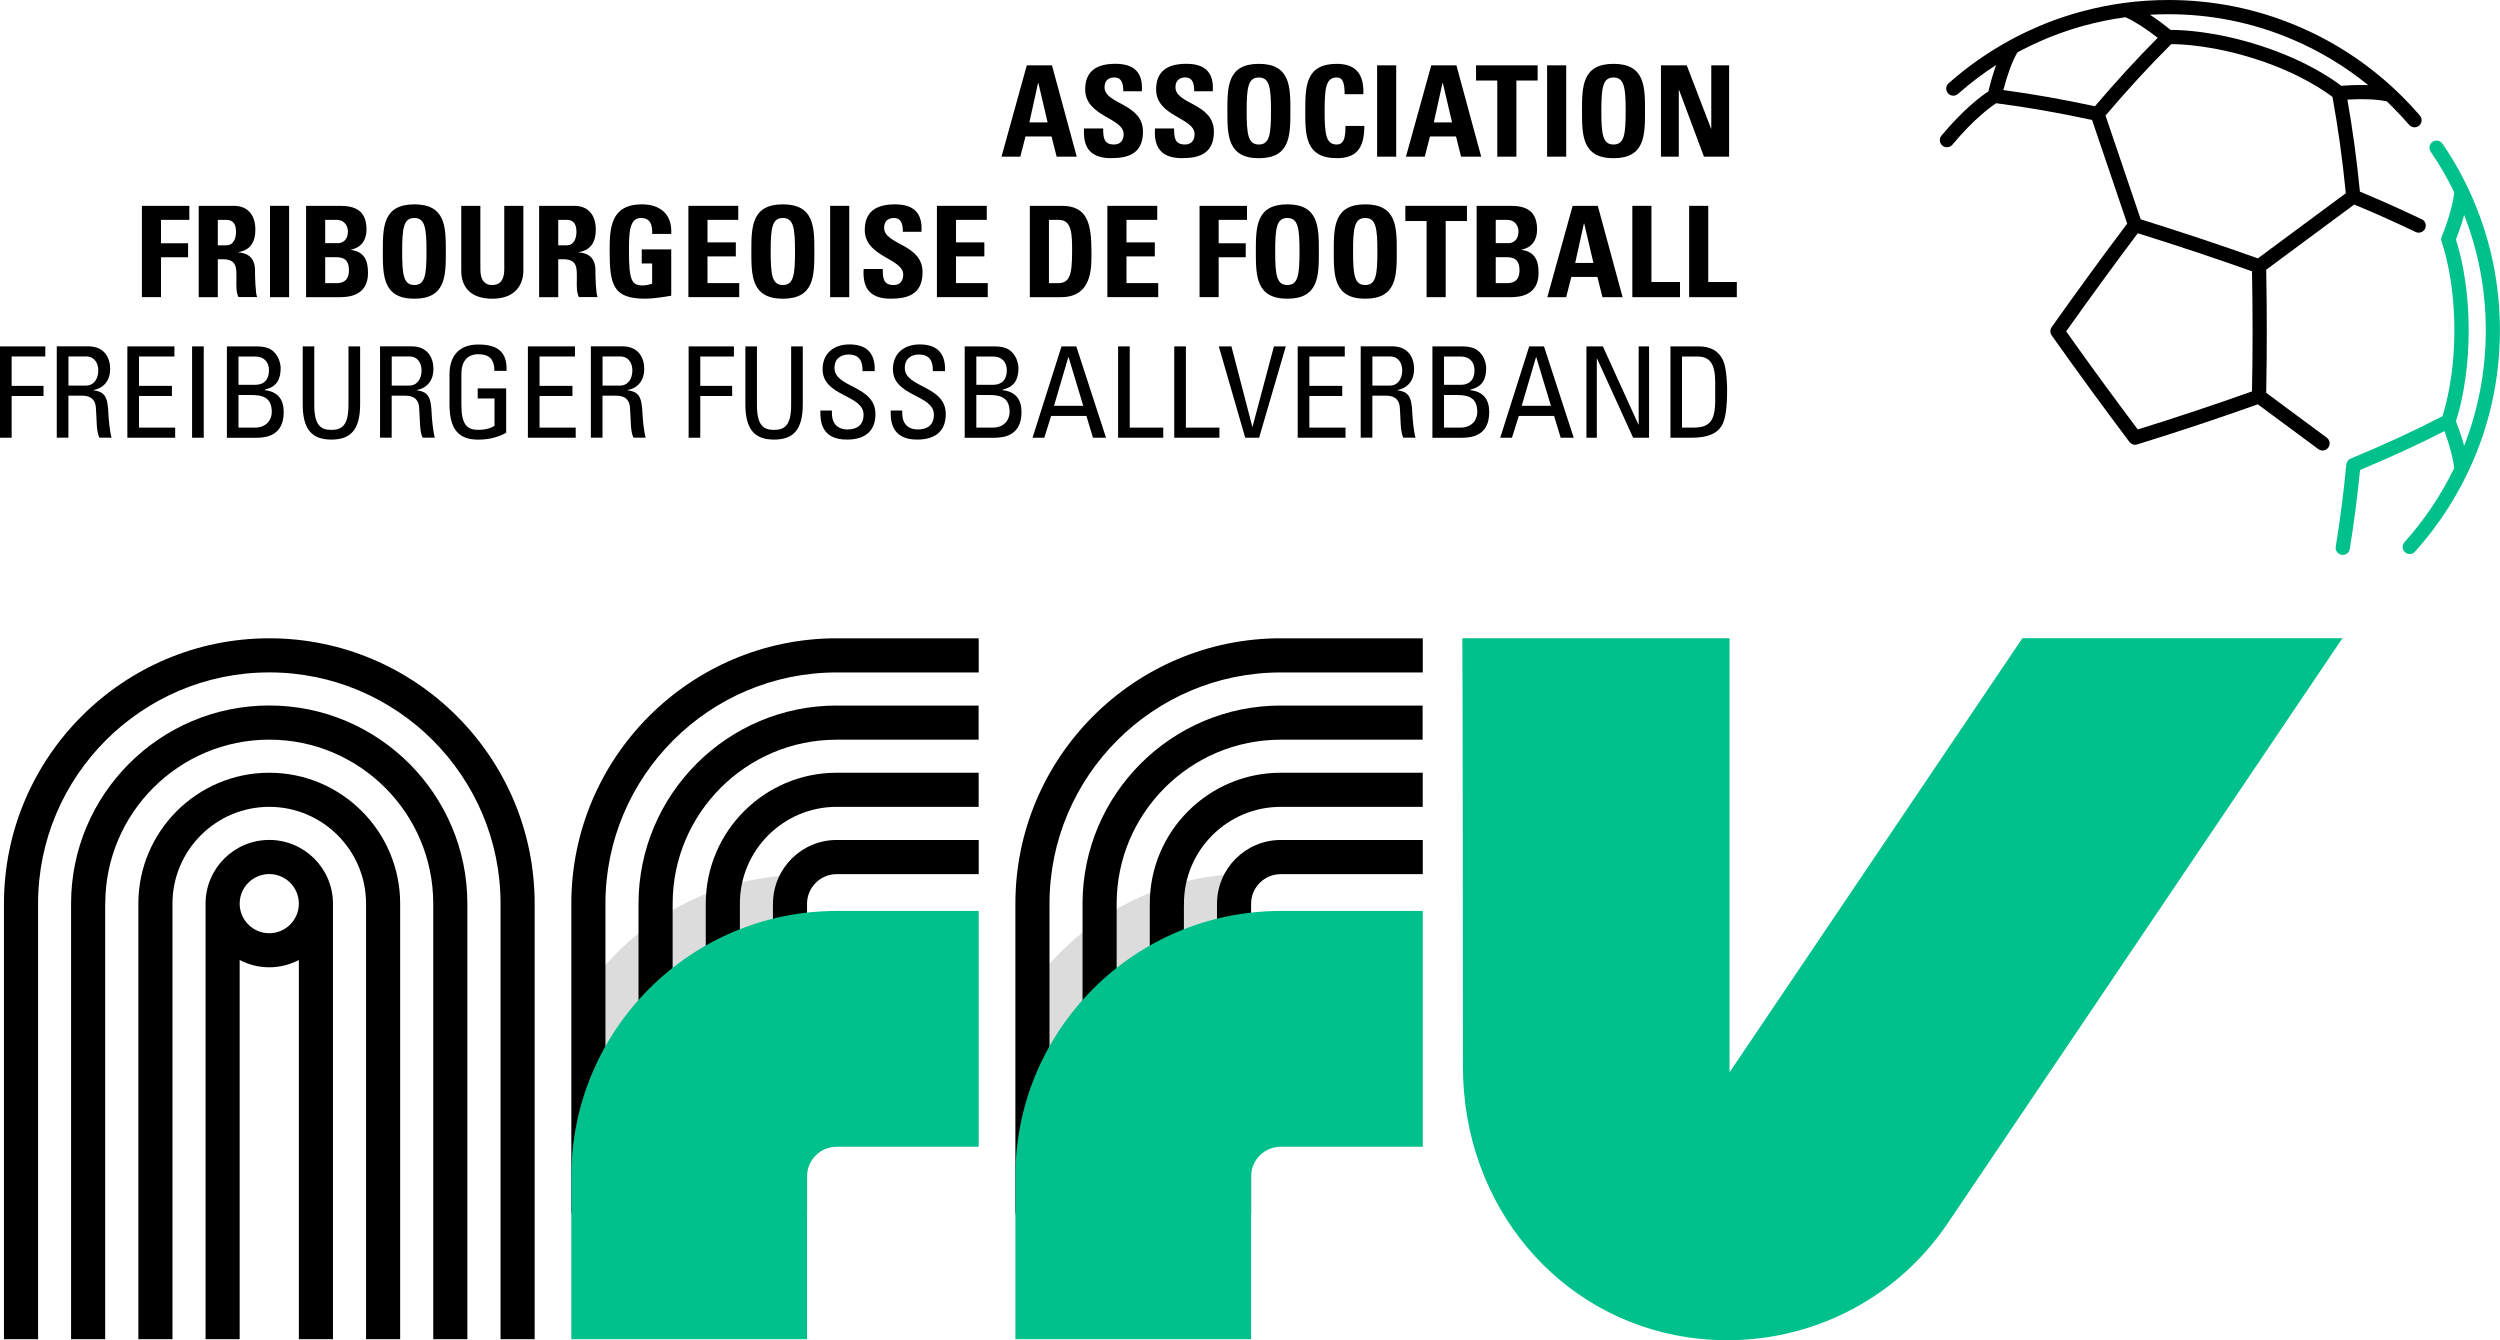
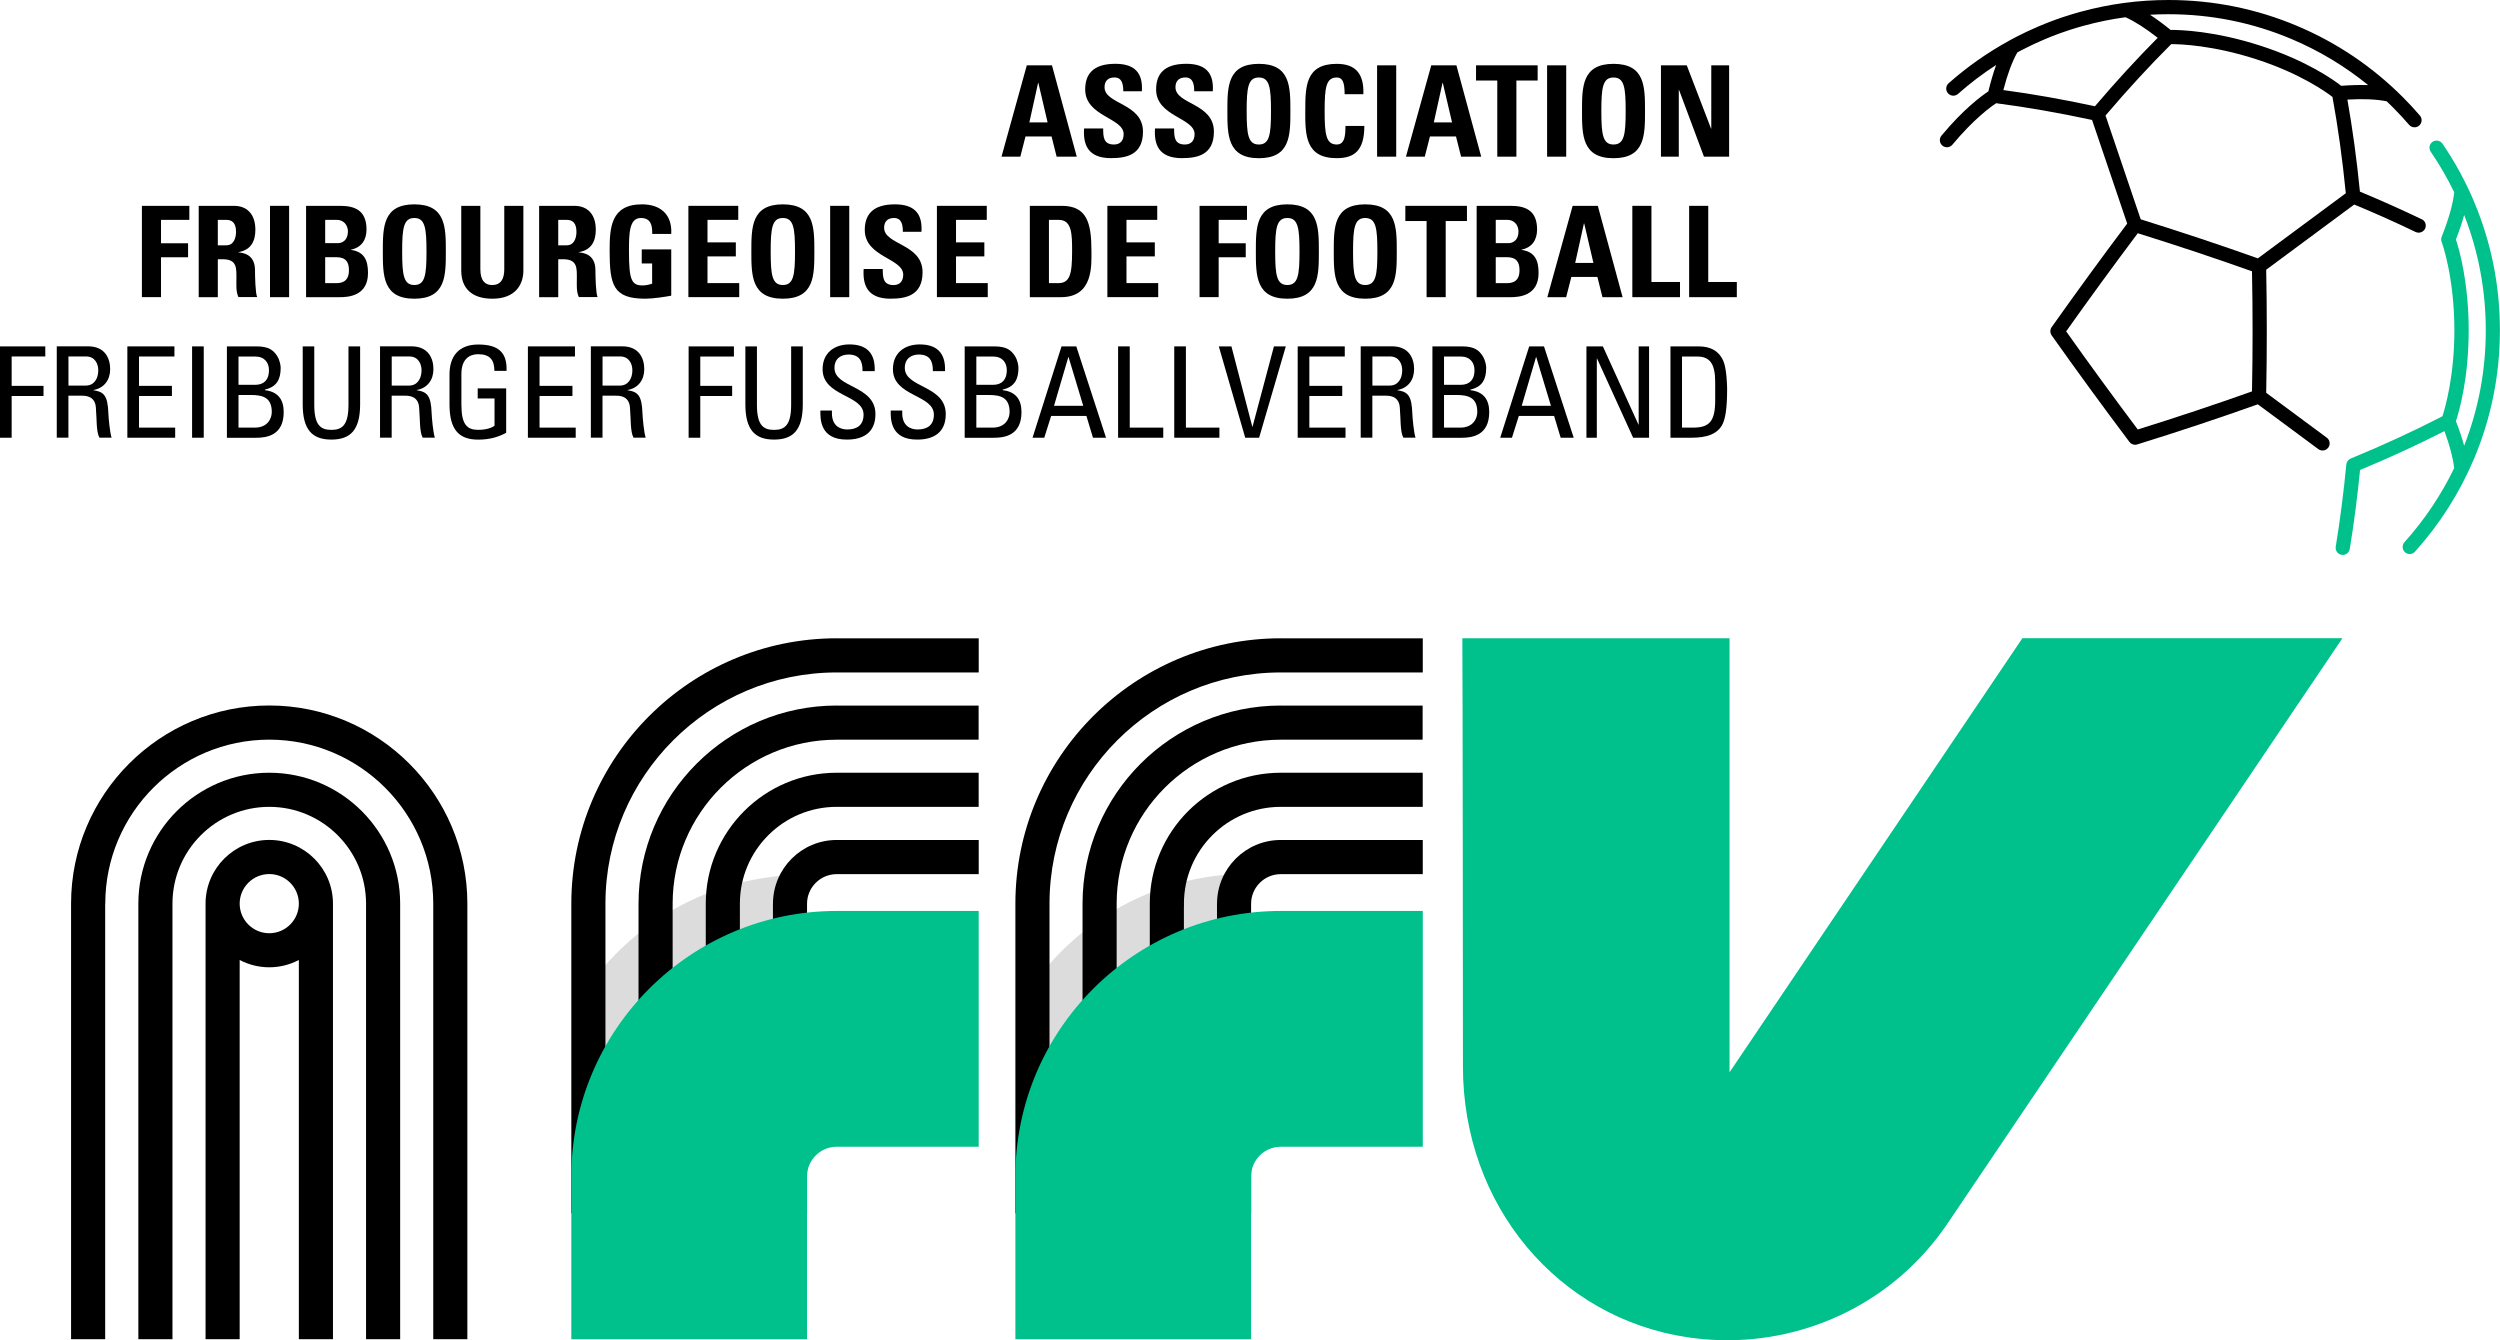
<svg xmlns="http://www.w3.org/2000/svg" id="uuid-29eda644-11af-4f03-8a04-c1fdd82f100e" data-name="Calque 2" viewBox="0 0 536.47 287.61">
  <g id="uuid-3829cb4c-e766-4d27-8ccc-ec516b029081" data-name="Calque 12">
    <g>
      <path d="M223.1,232.96s2.85.07,3.07-.02c.34-.14.63-.47.91-.7.82-.65,1.65-1.3,2.48-1.94,1.66-1.28,3.34-2.55,5.04-3.79,3.39-2.49,6.84-4.9,10.34-7.22,1.82-1.21,3.66-2.39,5.51-3.55,1.7-1.06,3.42-2.12,5.31-2.78,1.81-.64,3.76-.92,5.45-1.83,1.39-.75,2.7-2.15,2.81-3.8.13-1.98-.05-4.05-.05-6.04v-13.65c-16.58,1.15-31.21,9.42-40.88,21.78v23.55Z" style="fill: #1a171b; opacity: .15;" />
      <path d="M128.11,232.06s2.85.07,3.07-.02c.34-.14.63-.47.91-.7.82-.65,1.65-1.3,2.48-1.94,1.66-1.28,3.34-2.55,5.04-3.79,3.39-2.49,6.84-4.9,10.34-7.22,1.82-1.21,3.66-2.39,5.51-3.55,1.7-1.06,3.42-2.12,5.31-2.78,1.81-.64,3.76-.92,5.45-1.83,1.39-.75,2.7-2.15,2.81-3.8.13-1.98-.05-4.05-.05-6.04v-12.55c-16.53,1.06-31.16,9.21-40.88,21.43v22.8Z" style="fill: #1a171b; opacity: .15;" />
    </g>
  </g>
  <g id="uuid-94261243-953d-401e-aeae-aa66f0b94962" data-name="Calque 6">
    <g>
      <g>
        <path d="M214.91,33.62l5.43-19.6h5.4l5.32,19.6h-4.32l-1.09-4.34h-5.59l-1.11,4.34h-4.04ZM222.81,17.79h-.05l-1.87,8.47h3.91l-1.98-8.47Z" />
        <path d="M238.44,33.94c-5.08,0-6.03-2.99-5.81-6.38h4.1c0,1.87.08,3.45,2.33,3.45,1.38,0,2.06-.9,2.06-2.23,0-3.53-8.25-3.75-8.25-9.58,0-3.07,1.47-5.51,6.46-5.51,3.99,0,5.97,1.79,5.7,5.89h-3.99c0-1.47-.24-2.96-1.9-2.96-1.33,0-2.12.73-2.12,2.09,0,3.72,8.25,3.39,8.25,9.55,0,5.08-3.72,5.67-6.84,5.67Z" />
        <path d="M253.66,33.94c-5.08,0-6.03-2.99-5.81-6.38h4.1c0,1.87.08,3.45,2.33,3.45,1.38,0,2.06-.9,2.06-2.23,0-3.53-8.25-3.75-8.25-9.58,0-3.07,1.47-5.51,6.46-5.51,3.99,0,5.97,1.79,5.7,5.89h-3.99c0-1.47-.24-2.96-1.9-2.96-1.33,0-2.12.73-2.12,2.09,0,3.72,8.25,3.39,8.25,9.55,0,5.08-3.72,5.67-6.84,5.67Z" />
        <path d="M263.38,23.82c0-5.18,0-10.12,6.76-10.12s6.76,4.94,6.76,10.12,0,10.13-6.76,10.13-6.76-5-6.76-10.13ZM272.74,23.82c0-5.02-.3-7.19-2.61-7.19s-2.61,2.17-2.61,7.19.3,7.19,2.61,7.19,2.61-2.17,2.61-7.19Z" />
        <path d="M280.1,23.82c0-5.18,0-10.12,6.76-10.12,4.18,0,5.86,2.31,5.7,6.51h-4.02c0-2.61-.46-3.58-1.68-3.58-2.31,0-2.61,2.17-2.61,7.19s.3,7.19,2.61,7.19c1.9,0,1.82-2.44,1.87-3.99h4.04c0,5.24-2.09,6.92-5.92,6.92-6.76,0-6.76-5-6.76-10.13Z" />
        <path d="M295.51,33.62V14.02h4.1v19.6h-4.1Z" />
        <path d="M301.7,33.62l5.43-19.6h5.4l5.32,19.6h-4.32l-1.09-4.34h-5.59l-1.11,4.34h-4.04ZM309.6,17.79h-.05l-1.87,8.47h3.91l-1.98-8.47Z" />
        <path d="M329.96,14.02v3.26h-4.56v16.34h-4.1v-16.34h-4.56v-3.26h13.22Z" />
        <path d="M331.99,33.62V14.02h4.1v19.6h-4.1Z" />
        <path d="M339.48,23.82c0-5.18,0-10.12,6.76-10.12s6.76,4.94,6.76,10.12,0,10.13-6.76,10.13-6.76-5-6.76-10.13ZM348.85,23.82c0-5.02-.3-7.19-2.61-7.19s-2.61,2.17-2.61,7.19.3,7.19,2.61,7.19,2.61-2.17,2.61-7.19Z" />
        <path d="M356.42,33.62V14.02h5.54l5.21,13.57h.05v-13.57h3.83v19.6h-5.4l-5.35-14.33h-.05v14.33h-3.83Z" />
        <path d="M30.45,63.77v-19.6h10.18v3.01h-6.08v5.02h5.81v3.01h-5.81v8.55h-4.1Z" />
        <path d="M46.74,63.77h-4.1v-19.6h7.57c2.8,0,4.59,1.79,4.59,5.13,0,2.5-.98,4.37-3.64,4.8v.05c.9.11,3.56.33,3.56,3.85,0,1.25.08,4.94.46,5.75h-4.02c-.54-1.19-.43-2.52-.43-3.8,0-2.33.22-4.32-2.93-4.32h-1.06v8.12ZM46.74,52.64h1.82c1.63,0,2.09-1.63,2.09-2.88,0-1.87-.79-2.58-2.09-2.58h-1.82v5.46Z" />
        <path d="M57.94,63.77v-19.6h4.1v19.6h-4.1Z" />
        <path d="M65.68,63.77v-19.6h7.27c3.12,0,5.7.9,5.7,5.08,0,2.25-1.11,3.88-3.34,4.32v.05c2.9.41,3.66,2.28,3.66,4.97,0,4.97-4.32,5.18-6.05,5.18h-7.25ZM69.78,52.18h2.74c.9,0,2.14-.6,2.14-2.5,0-1.44-.98-2.5-2.36-2.5h-2.52v5ZM69.78,60.76h2.28c.87,0,2.82-.03,2.82-2.77,0-1.74-.65-2.8-2.71-2.8h-2.39v5.57Z" />
        <path d="M82.15,53.97c0-5.18,0-10.12,6.76-10.12s6.76,4.94,6.76,10.12,0,10.13-6.76,10.13-6.76-5-6.76-10.13ZM91.52,53.97c0-5.02-.3-7.19-2.61-7.19s-2.61,2.17-2.61,7.19.3,7.19,2.61,7.19,2.61-2.17,2.61-7.19Z" />
        <path d="M112.31,44.17v13.9c0,2.93-1.66,6.03-6.65,6.03-4.51,0-6.68-2.33-6.68-6.03v-13.9h4.1v13.63c0,2.42,1.03,3.37,2.52,3.37,1.79,0,2.61-1.2,2.61-3.37v-13.63h4.1Z" />
        <path d="M119.79,63.77h-4.1v-19.6h7.57c2.8,0,4.59,1.79,4.59,5.13,0,2.5-.98,4.37-3.64,4.8v.05c.9.11,3.56.33,3.56,3.85,0,1.25.08,4.94.46,5.75h-4.02c-.54-1.19-.43-2.52-.43-3.8,0-2.33.22-4.32-2.93-4.32h-1.06v8.12ZM119.79,52.64h1.82c1.63,0,2.09-1.63,2.09-2.88,0-1.87-.79-2.58-2.09-2.58h-1.82v5.46Z" />
        <path d="M139.96,50.2c.03-1.82-.27-3.42-2.44-3.42-2.55,0-2.55,3.45-2.55,7.25,0,6.13.6,7.22,2.93,7.22.68,0,1.41-.16,2.04-.38v-4.34h-2.23v-3.01h6.33v9.93c-1.11.22-3.91.65-5.54.65-6.89,0-7.68-2.85-7.68-10.29,0-4.94.24-9.96,6.95-9.96,4.02,0,6.51,2.25,6.27,6.35h-4.07Z" />
        <path d="M147.72,63.77v-19.6h10.7v3.01h-6.6v4.83h6.08v3.01h-6.08v5.73h6.81v3.01h-10.91Z" />
        <path d="M161.23,53.97c0-5.18,0-10.12,6.76-10.12s6.76,4.94,6.76,10.12,0,10.13-6.76,10.13-6.76-5-6.76-10.13ZM170.6,53.97c0-5.02-.3-7.19-2.61-7.19s-2.61,2.17-2.61,7.19.3,7.19,2.61,7.19,2.61-2.17,2.61-7.19Z" />
        <path d="M178.14,63.77v-19.6h4.1v19.6h-4.1Z" />
        <path d="M191.14,64.1c-5.08,0-6.03-2.99-5.81-6.38h4.1c0,1.87.08,3.45,2.33,3.45,1.38,0,2.06-.9,2.06-2.23,0-3.53-8.25-3.75-8.25-9.58,0-3.07,1.47-5.51,6.46-5.51,3.99,0,5.97,1.79,5.7,5.89h-3.99c0-1.47-.24-2.96-1.9-2.96-1.33,0-2.12.73-2.12,2.09,0,3.72,8.25,3.39,8.25,9.55,0,5.08-3.72,5.67-6.84,5.67Z" />
        <path d="M201.05,63.77v-19.6h10.7v3.01h-6.6v4.83h6.08v3.01h-6.08v5.73h6.81v3.01h-10.91Z" />
        <path d="M220.99,44.17h6.84c5.38,0,6.38,3.58,6.38,9.69,0,3.01.46,9.91-6.54,9.91h-6.68v-19.6ZM225.09,60.76h1.98c2.5,0,2.99-1.87,2.99-6.79,0-3.61,0-6.79-2.85-6.79h-2.12v13.57Z" />
        <path d="M237.63,63.77v-19.6h10.7v3.01h-6.6v4.83h6.08v3.01h-6.08v5.73h6.81v3.01h-10.91Z" />
        <path d="M257.41,63.77v-19.6h10.18v3.01h-6.08v5.02h5.81v3.01h-5.81v8.55h-4.1Z" />
        <path d="M269.49,53.97c0-5.18,0-10.12,6.76-10.12s6.76,4.94,6.76,10.12,0,10.13-6.76,10.13-6.76-5-6.76-10.13ZM278.86,53.97c0-5.02-.3-7.19-2.61-7.19s-2.61,2.17-2.61,7.19.3,7.19,2.61,7.19,2.61-2.17,2.61-7.19Z" />
        <path d="M286.21,53.97c0-5.18,0-10.12,6.76-10.12s6.76,4.94,6.76,10.12,0,10.13-6.76,10.13-6.76-5-6.76-10.13ZM295.57,53.97c0-5.02-.3-7.19-2.61-7.19s-2.61,2.17-2.61,7.19.3,7.19,2.61,7.19,2.61-2.17,2.61-7.19Z" />
        <path d="M314.79,44.17v3.26h-4.56v16.34h-4.1v-16.34h-4.56v-3.26h13.22Z" />
        <path d="M316.87,63.77v-19.6h7.27c3.12,0,5.7.9,5.7,5.08,0,2.25-1.11,3.88-3.34,4.32v.05c2.9.41,3.66,2.28,3.66,4.97,0,4.97-4.32,5.18-6.05,5.18h-7.25ZM320.97,52.18h2.74c.9,0,2.14-.6,2.14-2.5,0-1.44-.98-2.5-2.36-2.5h-2.52v5ZM320.97,60.76h2.28c.87,0,2.82-.03,2.82-2.77,0-1.74-.65-2.8-2.71-2.8h-2.39v5.57Z" />
        <path d="M332.04,63.77l5.43-19.6h5.4l5.32,19.6h-4.32l-1.09-4.34h-5.59l-1.11,4.34h-4.04ZM339.94,47.95h-.05l-1.87,8.47h3.91l-1.98-8.47Z" />
        <path d="M350.28,63.77v-19.6h4.1v16.34h6.13v3.26h-10.23Z" />
        <path d="M362.47,63.77v-19.6h4.1v16.34h6.13v3.26h-10.23Z" />
        <path d="M0,93.93v-19.6h9.72v2.17H2.5v6.3h6.84v2.17H2.5v8.96H0Z" />
        <path d="M14.68,84.91v9.01h-2.5v-19.6h6.76c3.47,0,4.7,2.44,4.7,4.89,0,2.31-1.28,4.07-3.58,4.48v.05c2.25.35,3.07,1.11,3.2,5.05.03.84.3,3.91.68,5.13h-2.61c-.71-1.36-.54-3.91-.76-6.51-.19-2.39-2.12-2.5-2.96-2.5h-2.93ZM14.68,82.74h3.75c1.79,0,2.66-1.55,2.66-3.26,0-1.41-.71-2.99-2.63-2.99h-3.77v6.24Z" />
        <path d="M27.33,93.93v-19.6h10.1v2.17h-7.6v6.3h7.06v2.17h-7.06v6.79h7.76v2.17h-10.26Z" />
        <path d="M43.72,93.93h-2.5v-19.6h2.5v19.6Z" />
        <path d="M48.69,93.93v-19.6h6.38c2.71,0,3.64.92,4.37,2.01.68,1.06.79,2.23.79,2.61,0,2.44-.84,4.07-3.37,4.64v.14c2.8.33,4.02,2.01,4.02,4.7,0,5.02-3.67,5.51-5.89,5.51h-6.3ZM51.18,82.58h3.64c1.95-.03,2.9-1.22,2.9-3.12,0-1.63-.92-2.96-3.01-2.96h-3.53v6.08ZM51.18,91.76h3.53c2.66,0,3.61-1.9,3.61-3.34,0-3.12-1.93-3.66-4.48-3.66h-2.66v7Z" />
        <path d="M64.94,74.33h2.5v12.54c0,4.29,1.3,5.38,3.67,5.38s3.67-1.09,3.67-5.38v-12.54h2.5v12.43c0,5.43-2.01,7.57-6.16,7.57s-6.16-2.14-6.16-7.57v-12.43Z" />
        <path d="M84.05,84.91v9.01h-2.5v-19.6h6.76c3.47,0,4.7,2.44,4.7,4.89,0,2.31-1.28,4.07-3.58,4.48v.05c2.25.35,3.07,1.11,3.2,5.05.03.84.3,3.91.68,5.13h-2.61c-.71-1.36-.54-3.91-.76-6.51-.19-2.39-2.12-2.5-2.96-2.5h-2.93ZM84.05,82.74h3.75c1.79,0,2.66-1.55,2.66-3.26,0-1.41-.71-2.99-2.63-2.99h-3.77v6.24Z" />
        <path d="M106.09,79.57c0-2.31-.95-3.56-3.47-3.56-.79,0-3.61.14-3.61,4.23v6.62c0,4.29,1.25,5.38,3.61,5.38,1.79,0,2.99-.49,3.5-.87v-5.86h-3.61v-2.17h6.11v9.53c-1.6.87-3.47,1.47-6,1.47-4.15,0-6.16-2.14-6.16-7.57v-6.43c0-3.91,2.01-6.41,6.16-6.41s6.24,1.55,6.08,5.65h-2.61Z" />
        <path d="M113.28,93.93v-19.6h10.1v2.17h-7.6v6.3h7.06v2.17h-7.06v6.79h7.76v2.17h-10.26Z" />
        <path d="M129.29,84.91v9.01h-2.5v-19.6h6.76c3.47,0,4.7,2.44,4.7,4.89,0,2.31-1.28,4.07-3.58,4.48v.05c2.25.35,3.07,1.11,3.2,5.05.03.84.3,3.91.68,5.13h-2.61c-.71-1.36-.54-3.91-.76-6.51-.19-2.39-2.12-2.5-2.96-2.5h-2.93ZM129.29,82.74h3.75c1.79,0,2.66-1.55,2.66-3.26,0-1.41-.71-2.99-2.63-2.99h-3.77v6.24Z" />
        <path d="M147.77,93.93v-19.6h9.72v2.17h-7.22v6.3h6.84v2.17h-6.84v8.96h-2.5Z" />
        <path d="M159.93,74.33h2.5v12.54c0,4.29,1.3,5.38,3.67,5.38s3.67-1.09,3.67-5.38v-12.54h2.5v12.43c0,5.43-2.01,7.57-6.16,7.57s-6.16-2.14-6.16-7.57v-12.43Z" />
        <path d="M178.52,88.09v.57c0,2.66,1.68,3.5,3.29,3.5,1.98,0,3.5-.84,3.5-3.18,0-4.34-8.79-3.85-8.79-9.75,0-3.47,2.47-5.32,5.75-5.32,3.58,0,5.59,1.74,5.43,5.73h-2.61c.03-2.14-.65-3.56-3.01-3.56-1.49,0-3.01.76-3.01,2.88,0,4.32,8.79,3.69,8.79,9.91,0,4.13-2.85,5.46-6.08,5.46-5.78.05-5.78-4.37-5.73-6.24h2.47Z" />
        <path d="M193.61,88.09v.57c0,2.66,1.68,3.5,3.29,3.5,1.98,0,3.5-.84,3.5-3.18,0-4.34-8.79-3.85-8.79-9.75,0-3.47,2.47-5.32,5.75-5.32,3.58,0,5.59,1.74,5.43,5.73h-2.61c.03-2.14-.65-3.56-3.01-3.56-1.49,0-3.01.76-3.01,2.88,0,4.32,8.79,3.69,8.79,9.91,0,4.13-2.85,5.46-6.08,5.46-5.78.05-5.78-4.37-5.73-6.24h2.47Z" />
        <path d="M207.01,93.93v-19.6h6.38c2.71,0,3.64.92,4.37,2.01.68,1.06.79,2.23.79,2.61,0,2.44-.84,4.07-3.37,4.64v.14c2.8.33,4.02,2.01,4.02,4.7,0,5.02-3.67,5.51-5.89,5.51h-6.3ZM209.51,82.58h3.64c1.95-.03,2.9-1.22,2.9-3.12,0-1.63-.92-2.96-3.01-2.96h-3.53v6.08ZM209.51,91.76h3.53c2.66,0,3.61-1.9,3.61-3.34,0-3.12-1.93-3.66-4.48-3.66h-2.66v7Z" />
        <path d="M227.78,74.33h3.18l6.38,19.6h-2.8l-1.41-4.67h-7.57l-1.47,4.67h-2.52l6.22-19.6ZM229.3,76.63h-.05l-3.07,10.45h6.27l-3.15-10.45Z" />
        <path d="M239.93,93.93v-19.6h2.5v17.43h7.19v2.17h-9.69Z" />
        <path d="M251.98,93.93v-19.6h2.5v17.43h7.19v2.17h-9.69Z" />
        <path d="M270.2,93.93h-2.99l-5.67-19.6h2.71l4.48,17.24h.05l4.59-17.24h2.55l-5.73,19.6Z" />
        <path d="M278.47,93.93v-19.6h10.1v2.17h-7.6v6.3h7.06v2.17h-7.06v6.79h7.76v2.17h-10.26Z" />
        <path d="M294.49,84.91v9.01h-2.5v-19.6h6.76c3.47,0,4.7,2.44,4.7,4.89,0,2.31-1.28,4.07-3.58,4.48v.05c2.25.35,3.07,1.11,3.2,5.05.03.84.3,3.91.68,5.13h-2.61c-.71-1.36-.54-3.91-.76-6.51-.19-2.39-2.12-2.5-2.96-2.5h-2.93ZM294.49,82.74h3.75c1.79,0,2.66-1.55,2.66-3.26,0-1.41-.71-2.99-2.63-2.99h-3.77v6.24Z" />
        <path d="M307.38,93.93v-19.6h6.38c2.71,0,3.64.92,4.37,2.01.68,1.06.79,2.23.79,2.61,0,2.44-.84,4.07-3.37,4.64v.14c2.8.33,4.02,2.01,4.02,4.7,0,5.02-3.67,5.51-5.89,5.51h-6.3ZM309.87,82.58h3.64c1.95-.03,2.9-1.22,2.9-3.12,0-1.63-.92-2.96-3.01-2.96h-3.53v6.08ZM309.87,91.76h3.53c2.66,0,3.61-1.9,3.61-3.34,0-3.12-1.93-3.66-4.48-3.66h-2.66v7Z" />
        <path d="M328.14,74.33h3.18l6.38,19.6h-2.8l-1.41-4.67h-7.57l-1.47,4.67h-2.52l6.22-19.6ZM329.66,76.63h-.05l-3.07,10.45h6.27l-3.15-10.45Z" />
        <path d="M353.87,74.33v19.6h-3.42l-7.74-16.99h-.05v16.99h-2.23v-19.6h3.53l7.63,16.78h.05v-16.78h2.23Z" />
        <path d="M358.45,74.33h6.03c2.5,0,4.29.9,5.27,2.99.79,1.66.87,5.57.87,6.19,0,4.18-.38,6.6-1.19,7.9-1.06,1.68-3.04,2.52-6.46,2.52h-4.51v-19.6ZM360.95,91.76h2.36c3.47,0,4.75-1.3,4.75-5.86v-3.96c0-3.96-1.22-5.43-3.83-5.43h-3.29v15.26Z" />
      </g>
      <g>
        <path d="M519.68,47.06c-4.22-2.03-8.69-4.03-13.27-5.94-.68-6.92-1.59-13.55-2.69-19.75,3.43-.2,6.25-.07,8.44.37.43.41.86.83,1.28,1.25,1.22,1.22,2.4,2.5,3.53,3.8.3.35.73.53,1.16.53.35,0,.7-.12.99-.37.64-.55.71-1.51.16-2.15-1.17-1.37-2.41-2.7-3.68-3.97-6.53-6.53-14.13-11.66-22.6-15.24-8.77-3.71-18.08-5.59-27.68-5.59-6.39,0-12.64.84-18.7,2.49-.1.03-.21.05-.31.08-.37.1-.74.21-1.11.32-.19.06-.39.11-.58.17-.31.09-.62.19-.92.29-.25.08-.51.16-.76.24-.27.09-.53.18-.8.27-.29.1-.58.2-.86.3-.24.09-.49.18-.73.27-.3.11-.6.22-.9.34-.24.09-.48.19-.72.28-.28.11-.57.23-.85.35-.15.06-.3.12-.45.19-.07.03-.14.06-.21.09-.73.31-1.46.64-2.18.97-.21.1-.42.2-.63.3-.64.31-1.27.62-1.9.94-.27.14-.54.28-.81.43-.28.15-.56.3-.84.45-.02.01-.04.03-.06.04-4.59,2.53-8.89,5.55-12.85,9.06-.63.56-.69,1.52-.13,2.15.56.63,1.52.69,2.15.13,2.58-2.29,5.31-4.35,8.18-6.21-.6,1.66-1.16,3.57-1.67,5.67-1.41.93-5.26,3.72-10.06,9.49-.54.65-.45,1.61.2,2.15.28.24.63.35.97.35.44,0,.87-.19,1.17-.55,4.57-5.49,8.21-8.12,9.39-8.9,6.51.84,13.42,2.05,20.58,3.59l7.54,22.24c-5.36,7.12-10.95,14.79-16.21,22.22-.37.53-.37,1.23,0,1.76,5.41,7.65,11.19,15.56,16.69,22.87.29.39.75.61,1.22.61.15,0,.3-.02.45-.07,8.8-2.73,17.72-5.7,25.88-8.61l12.98,9.61c.27.2.59.3.91.3.47,0,.93-.21,1.23-.62.5-.68.36-1.63-.32-2.13l-13-9.63c.17-8.66.17-17.75,0-26.41l18.89-13.99c4.55,1.89,8.98,3.87,13.17,5.89.21.1.44.15.66.15.57,0,1.11-.32,1.37-.86.37-.76.05-1.67-.71-2.03ZM465.3,3.05c9.19,0,18.1,1.8,26.49,5.35,5.93,2.51,11.42,5.82,16.39,9.86-1.74-.06-3.68,0-5.79.15-1.66-1.29-7.37-5.37-17.22-8.57-9.95-3.23-17.3-3.43-19.39-3.42-1.55-1.26-3.03-2.35-4.42-3.26,1.3-.07,2.61-.11,3.92-.11ZM429.9,19.3c.88-3.39,1.88-6.08,2.99-8.04.16-.09.31-.17.47-.26.25-.13.5-.27.75-.39.62-.32,1.25-.63,1.88-.93.2-.1.41-.19.61-.29.68-.32,1.37-.63,2.07-.92.22-.09.43-.18.65-.27.27-.11.54-.22.81-.33.22-.09.45-.18.68-.26.28-.11.56-.22.84-.32.23-.09.46-.17.69-.25.27-.1.54-.19.81-.28.25-.09.51-.17.76-.26.24-.08.47-.15.71-.23.29-.09.58-.19.87-.27.17-.05.34-.1.52-.15.36-.1.71-.21,1.07-.31.03,0,.06-.02.09-.02,2.91-.8,5.89-1.41,8.91-1.82.01,0,.02,0,.04,0,1.99.9,4.3,2.38,6.9,4.41-4.44,4.46-8.96,9.39-13.47,14.69-6.8-1.47-13.39-2.63-19.63-3.47ZM465.92,9.47c1.99,0,9.01.24,18.33,3.27,9.33,3.03,14.8,6.93,16.27,8.06,1.18,6.45,2.15,13.39,2.86,20.67l-18.87,13.97c-7.94-2.83-16.59-5.71-25.14-8.38l-7.55-22.27c4.73-5.56,9.46-10.7,14.1-15.32ZM443.37,71.11c5.01-7.06,10.29-14.3,15.37-21.06,8.34,2.6,16.77,5.41,24.51,8.17.17,8.45.17,17.31,0,25.77-7.74,2.76-16.17,5.57-24.51,8.17-5.08-6.76-10.37-14-15.37-21.06Z" />
        <g>
          <path d="M22.59,193.91c0-19.41,15.79-35.19,35.19-35.19s35.19,15.79,35.19,35.19c0,0,0,0,0,0v93.47h7.32v-93.47s0,0,0,0c0-23.44-19.07-42.52-42.52-42.52s-42.52,19.07-42.52,42.52c0,0,0,0,0,0v93.47s7.32,0,7.32,0v-93.47s0,0,0,0Z" />
-           <path d="M8.17,193.91c0-27.36,22.26-49.62,49.62-49.62s49.62,22.26,49.62,49.62h0v93.47h7.32v-93.47h0c0-31.4-25.54-56.94-56.94-56.94S.85,162.51.85,193.91h0s0,93.47,0,93.47h7.32v-93.47s0,0,0,0Z" />
          <path d="M57.78,180.24c-7.54,0-13.67,6.13-13.67,13.67h0v93.47h7.32v-81.38c1.9,1,4.06,1.57,6.35,1.57s4.45-.57,6.35-1.57v81.38h7.32v-93.47c0-7.54-6.13-13.67-13.67-13.67ZM57.78,200.26c-3.5,0-6.35-2.85-6.35-6.35s2.85-6.35,6.35-6.35,6.35,2.85,6.35,6.35-2.85,6.35-6.35,6.35Z" />
          <path d="M37.01,193.91c0-11.45,9.32-20.77,20.77-20.77s20.77,9.32,20.77,20.77c0,0,0,0,0,0v93.47h7.32v-93.47s0,0,0,0c0-15.49-12.6-28.09-28.09-28.09s-28.09,12.6-28.09,28.09c0,0,0,0,0,0v93.47s7.32,0,7.32,0v-93.47s0,0,0,0Z" />
          <g>
            <path d="M179.54,165.82h0c-15.49,0-28.09,12.6-28.09,28.08h0v66.45h7.32s0-66.28,0-66.44c0-11.45,9.32-20.77,20.77-20.77,0,0,0,0,0,0h0s30.47,0,30.47,0v-7.32h-30.48Z" />
            <path d="M179.54,151.4s0,0,0,0c-23.44,0-42.51,19.07-42.52,42.51h0v66.45h7.32v-65.96h.01c0-.16-.01-.32-.01-.48,0-19.41,15.79-35.19,35.19-35.19h0s0,0,0,0c0,0,0,0,0,0h0s30.47,0,30.47,0v-7.32h-30.47Z" />
            <path d="M179.54,136.97h0c-31.4,0-56.94,25.54-56.94,56.94h0v66.45h7.32v-65.96h.01c0-.16-.01-.32-.01-.48,0-27.36,22.26-49.62,49.62-49.62h30.48v-7.32h-30.47Z" />
            <path d="M182.62,180.25h-3.08c-7.53,0-13.66,6.13-13.67,13.66h-.01v66.45h7.32v-66.43c0-3.5,2.86-6.35,6.36-6.35h30.48v-7.32h-27.39Z" />
          </g>
          <g>
            <path d="M274.82,165.82h0c-15.49,0-28.09,12.6-28.09,28.08h0v66.45h7.32v-65.96h.02c0-.16-.01-.32-.01-.48,0-11.45,9.32-20.77,20.77-20.77,0,0,0,0,0,0h0s30.47,0,30.47,0v-7.32h-30.48Z" />
            <path d="M274.82,151.4s0,0,0,0c-23.44,0-42.51,19.07-42.52,42.51h0v66.45h7.32v-65.96h.01c0-.16-.01-.32-.01-.48,0-19.41,15.79-35.19,35.19-35.19h0s0,0,0,0c0,0,0,0,0,0h0s30.47,0,30.47,0v-7.32h-30.47Z" />
            <path d="M274.83,136.97h0c-31.4,0-56.94,25.54-56.94,56.94h0v66.45h7.32v-65.96h.01c0-.16-.01-.32-.01-.48,0-27.36,22.26-49.62,49.62-49.62h30.48v-7.32h-30.47Z" />
            <path d="M277.91,180.25h-3.08c-7.53,0-13.66,6.13-13.67,13.66h-.01v66.45h7.32v-66.43c0-3.5,2.86-6.35,6.36-6.35h30.48v-7.32h-27.39Z" />
          </g>
        </g>
      </g>
      <g>
        <path d="M530.88,43.2c-1.83-4.32-4.1-8.49-6.76-12.37-.47-.69-1.42-.87-2.12-.4-.69.47-.87,1.42-.4,2.12,1.9,2.78,3.59,5.7,5.05,8.72-.28,2.53-1.18,5.73-2.69,9.53-.01.03-.02.06-.03.1-.02.05-.03.11-.05.16,0,.05-.01.1-.02.14,0,.05-.01.1-.01.15,0,.05,0,.1,0,.15,0,.05,0,.09.02.14.01.06.03.11.04.16,0,.03.01.06.03.1.03.07,2.74,7.35,2.74,18.98,0,9.8-1.95,16.56-2.56,18.44-6.04,3.13-12.66,6.18-19.69,9.08-.52.22-.88.7-.94,1.26-.58,6.11-1.35,12.05-2.27,17.65-.14.83.43,1.61,1.26,1.75.08.01.17.02.25.02.73,0,1.38-.53,1.5-1.28.89-5.39,1.63-11.09,2.21-16.95,6.42-2.67,12.5-5.47,18.11-8.34,1.15,3.11,1.84,5.77,2.09,7.94-2.79,5.76-6.36,11.1-10.67,15.9-.56.63-.51,1.59.11,2.15.29.26.66.39,1.02.39.42,0,.83-.17,1.13-.51,5.3-5.9,9.55-12.58,12.63-19.85,3.71-8.77,5.59-18.08,5.59-27.68s-1.88-18.91-5.59-27.68ZM528.78,95.64c-.45-1.62-1.04-3.38-1.77-5.26.66-1.98,2.74-9.03,2.74-19.49s-2.08-17.51-2.74-19.49c.73-1.89,1.33-3.65,1.77-5.27,3.08,7.88,4.64,16.2,4.64,24.76s-1.56,16.88-4.64,24.76Z" style="fill: #00c08b;" />
        <path d="M179.54,195.48h0c-31.4,0-56.94,25.54-56.94,56.94v34.96h50.58v-34.95c0-3.5,2.86-6.35,6.36-6.35h30.48v-50.6h-30.47ZM172.45,240.77v-.02s.02,0,.02,0c0,0-.02,0-.02.01Z" style="fill: #00c08b;" />
        <path d="M274.83,195.48h0c-31.4,0-56.94,25.54-56.94,56.94v34.96h50.58v-34.95c0-3.5,2.86-6.35,6.36-6.35h30.48v-50.6h-30.47Z" style="fill: #00c08b;" />
        <path d="M433.97,136.97l-62.83,93.13v-93.14h-57.34c.08,2.97.13,91.89.13,91.89-.02,29.83,20.42,54,48.24,58.12.13.02.27.04.4.06.65.09,1.31.17,1.98.24.38.04.76.08,1.14.11.48.04.96.08,1.44.11.5.03,1.01.06,1.51.07.24,0,.75.02.75.02,18.69.43,37.2-8.34,48.46-24.93,0,0,84.06-124.58,84.81-125.7h-68.7Z" style="fill: #00c08b;" />
      </g>
    </g>
  </g>
</svg>